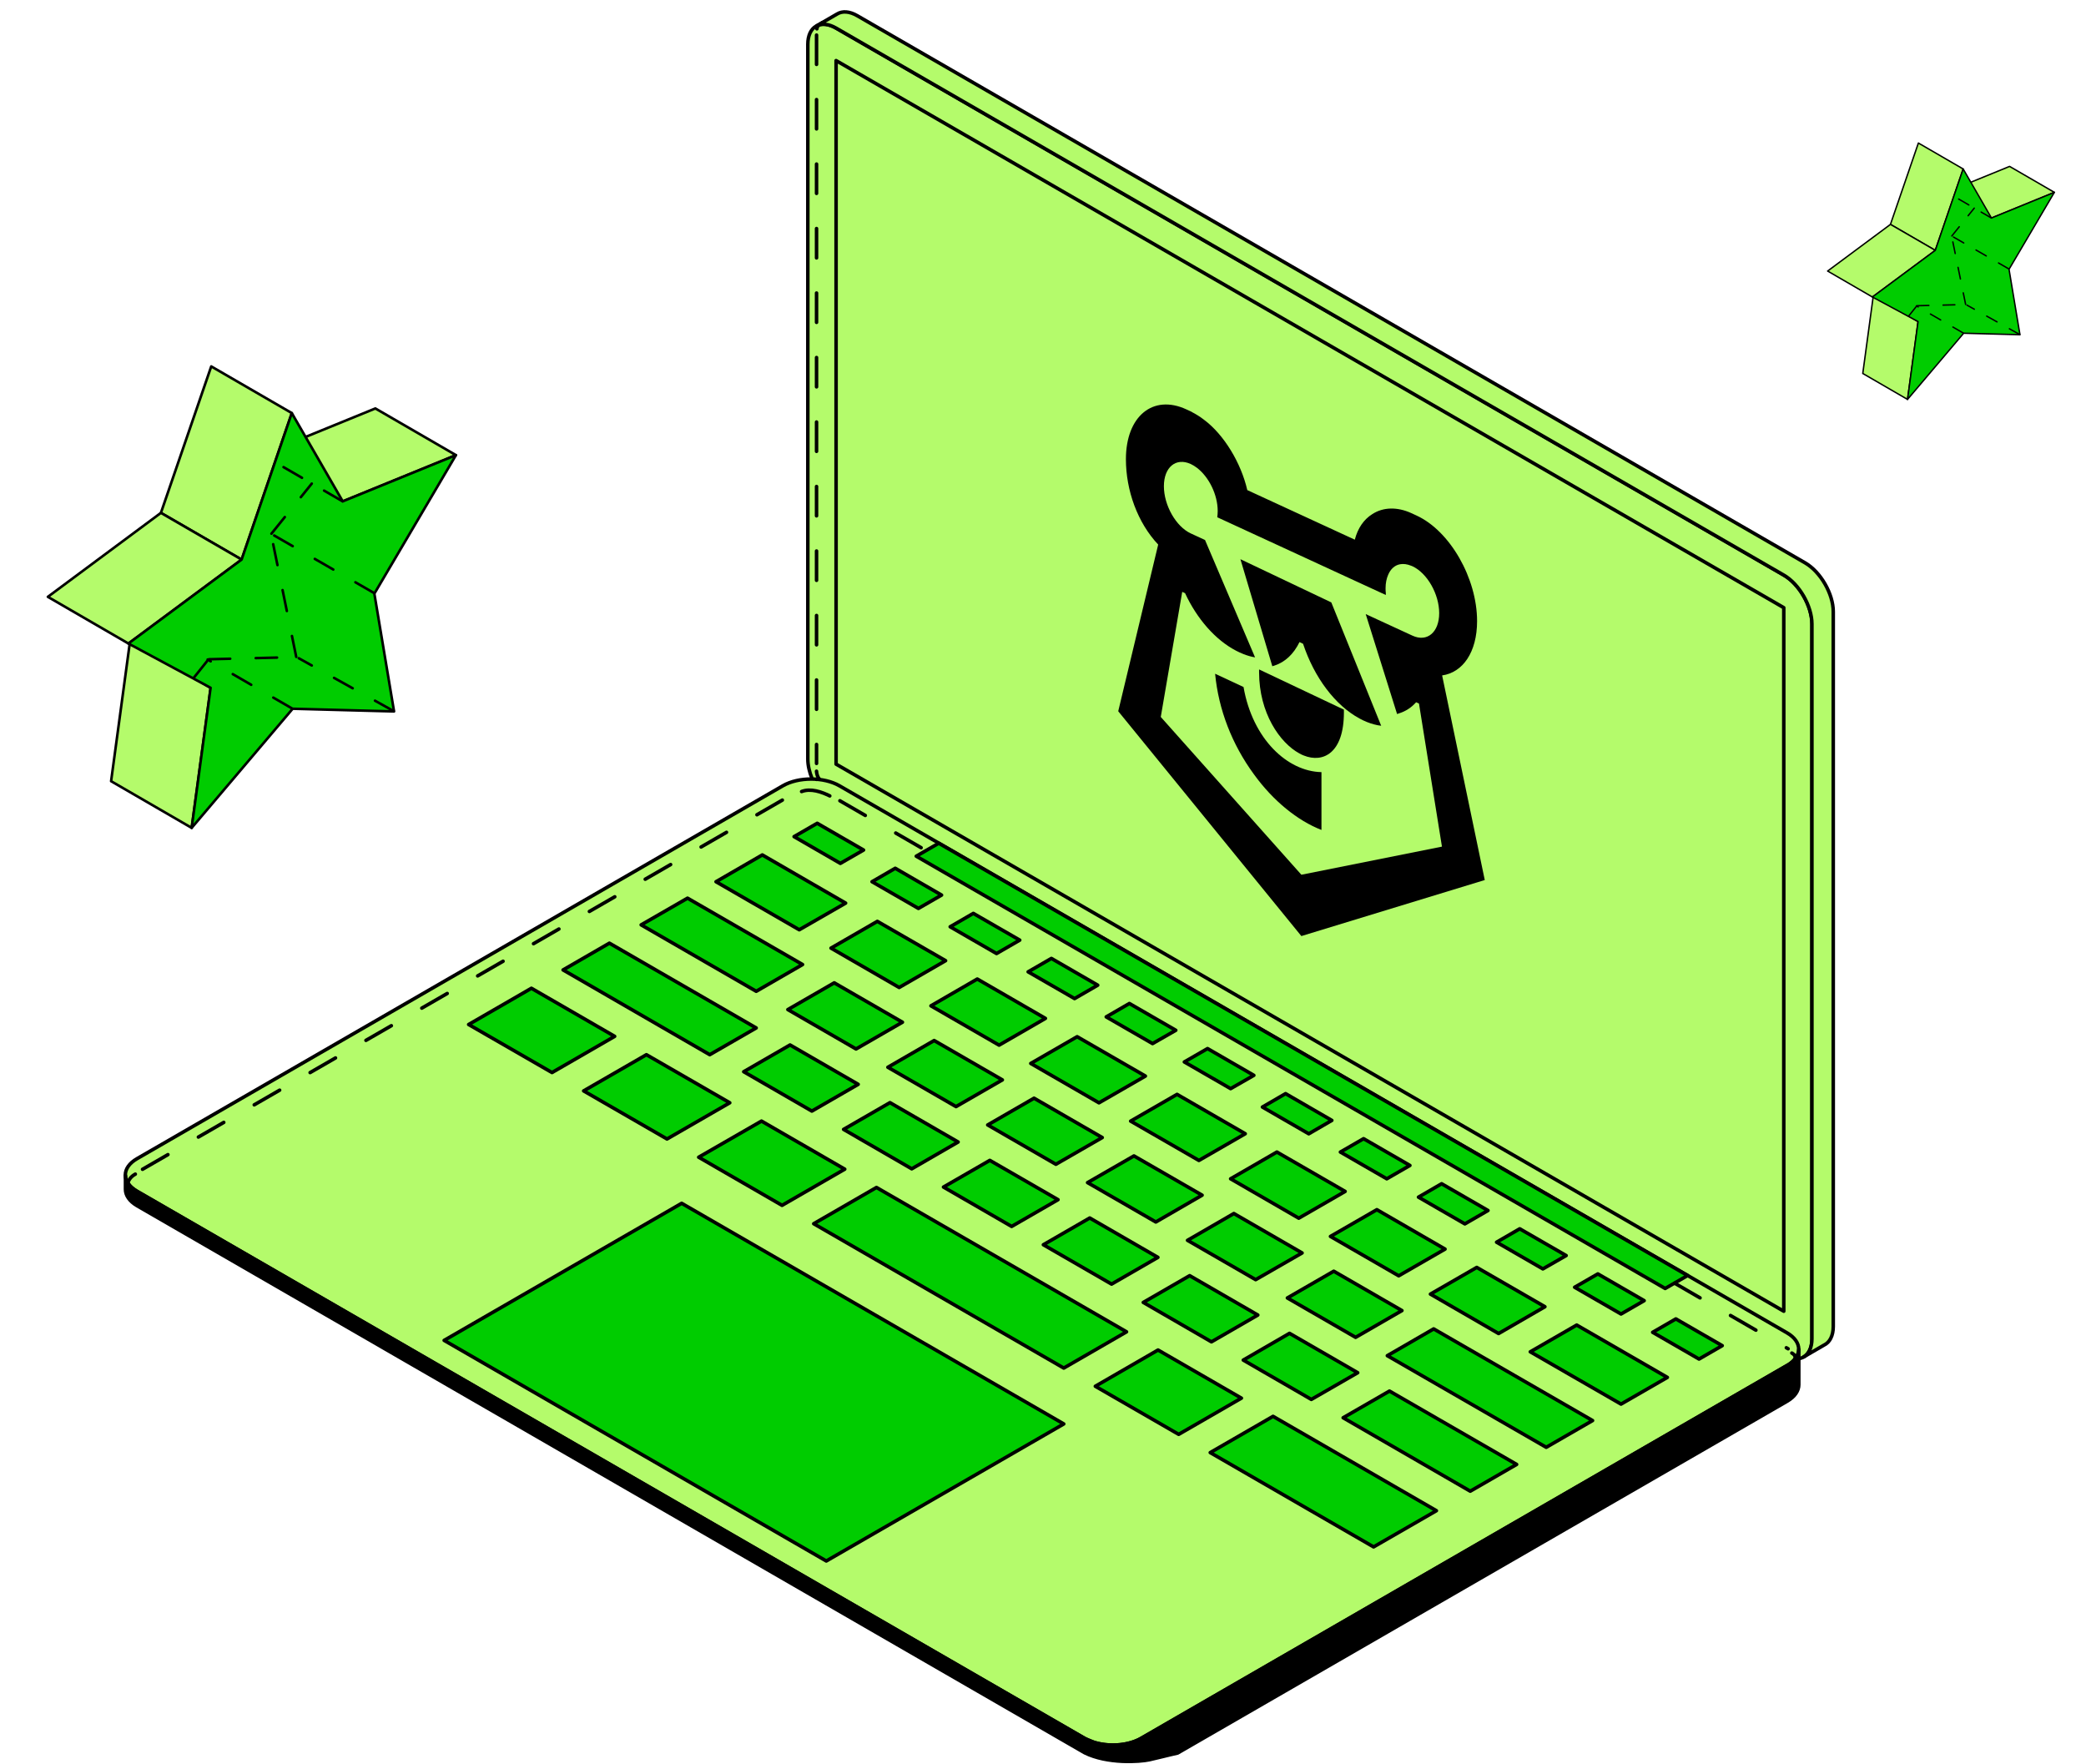
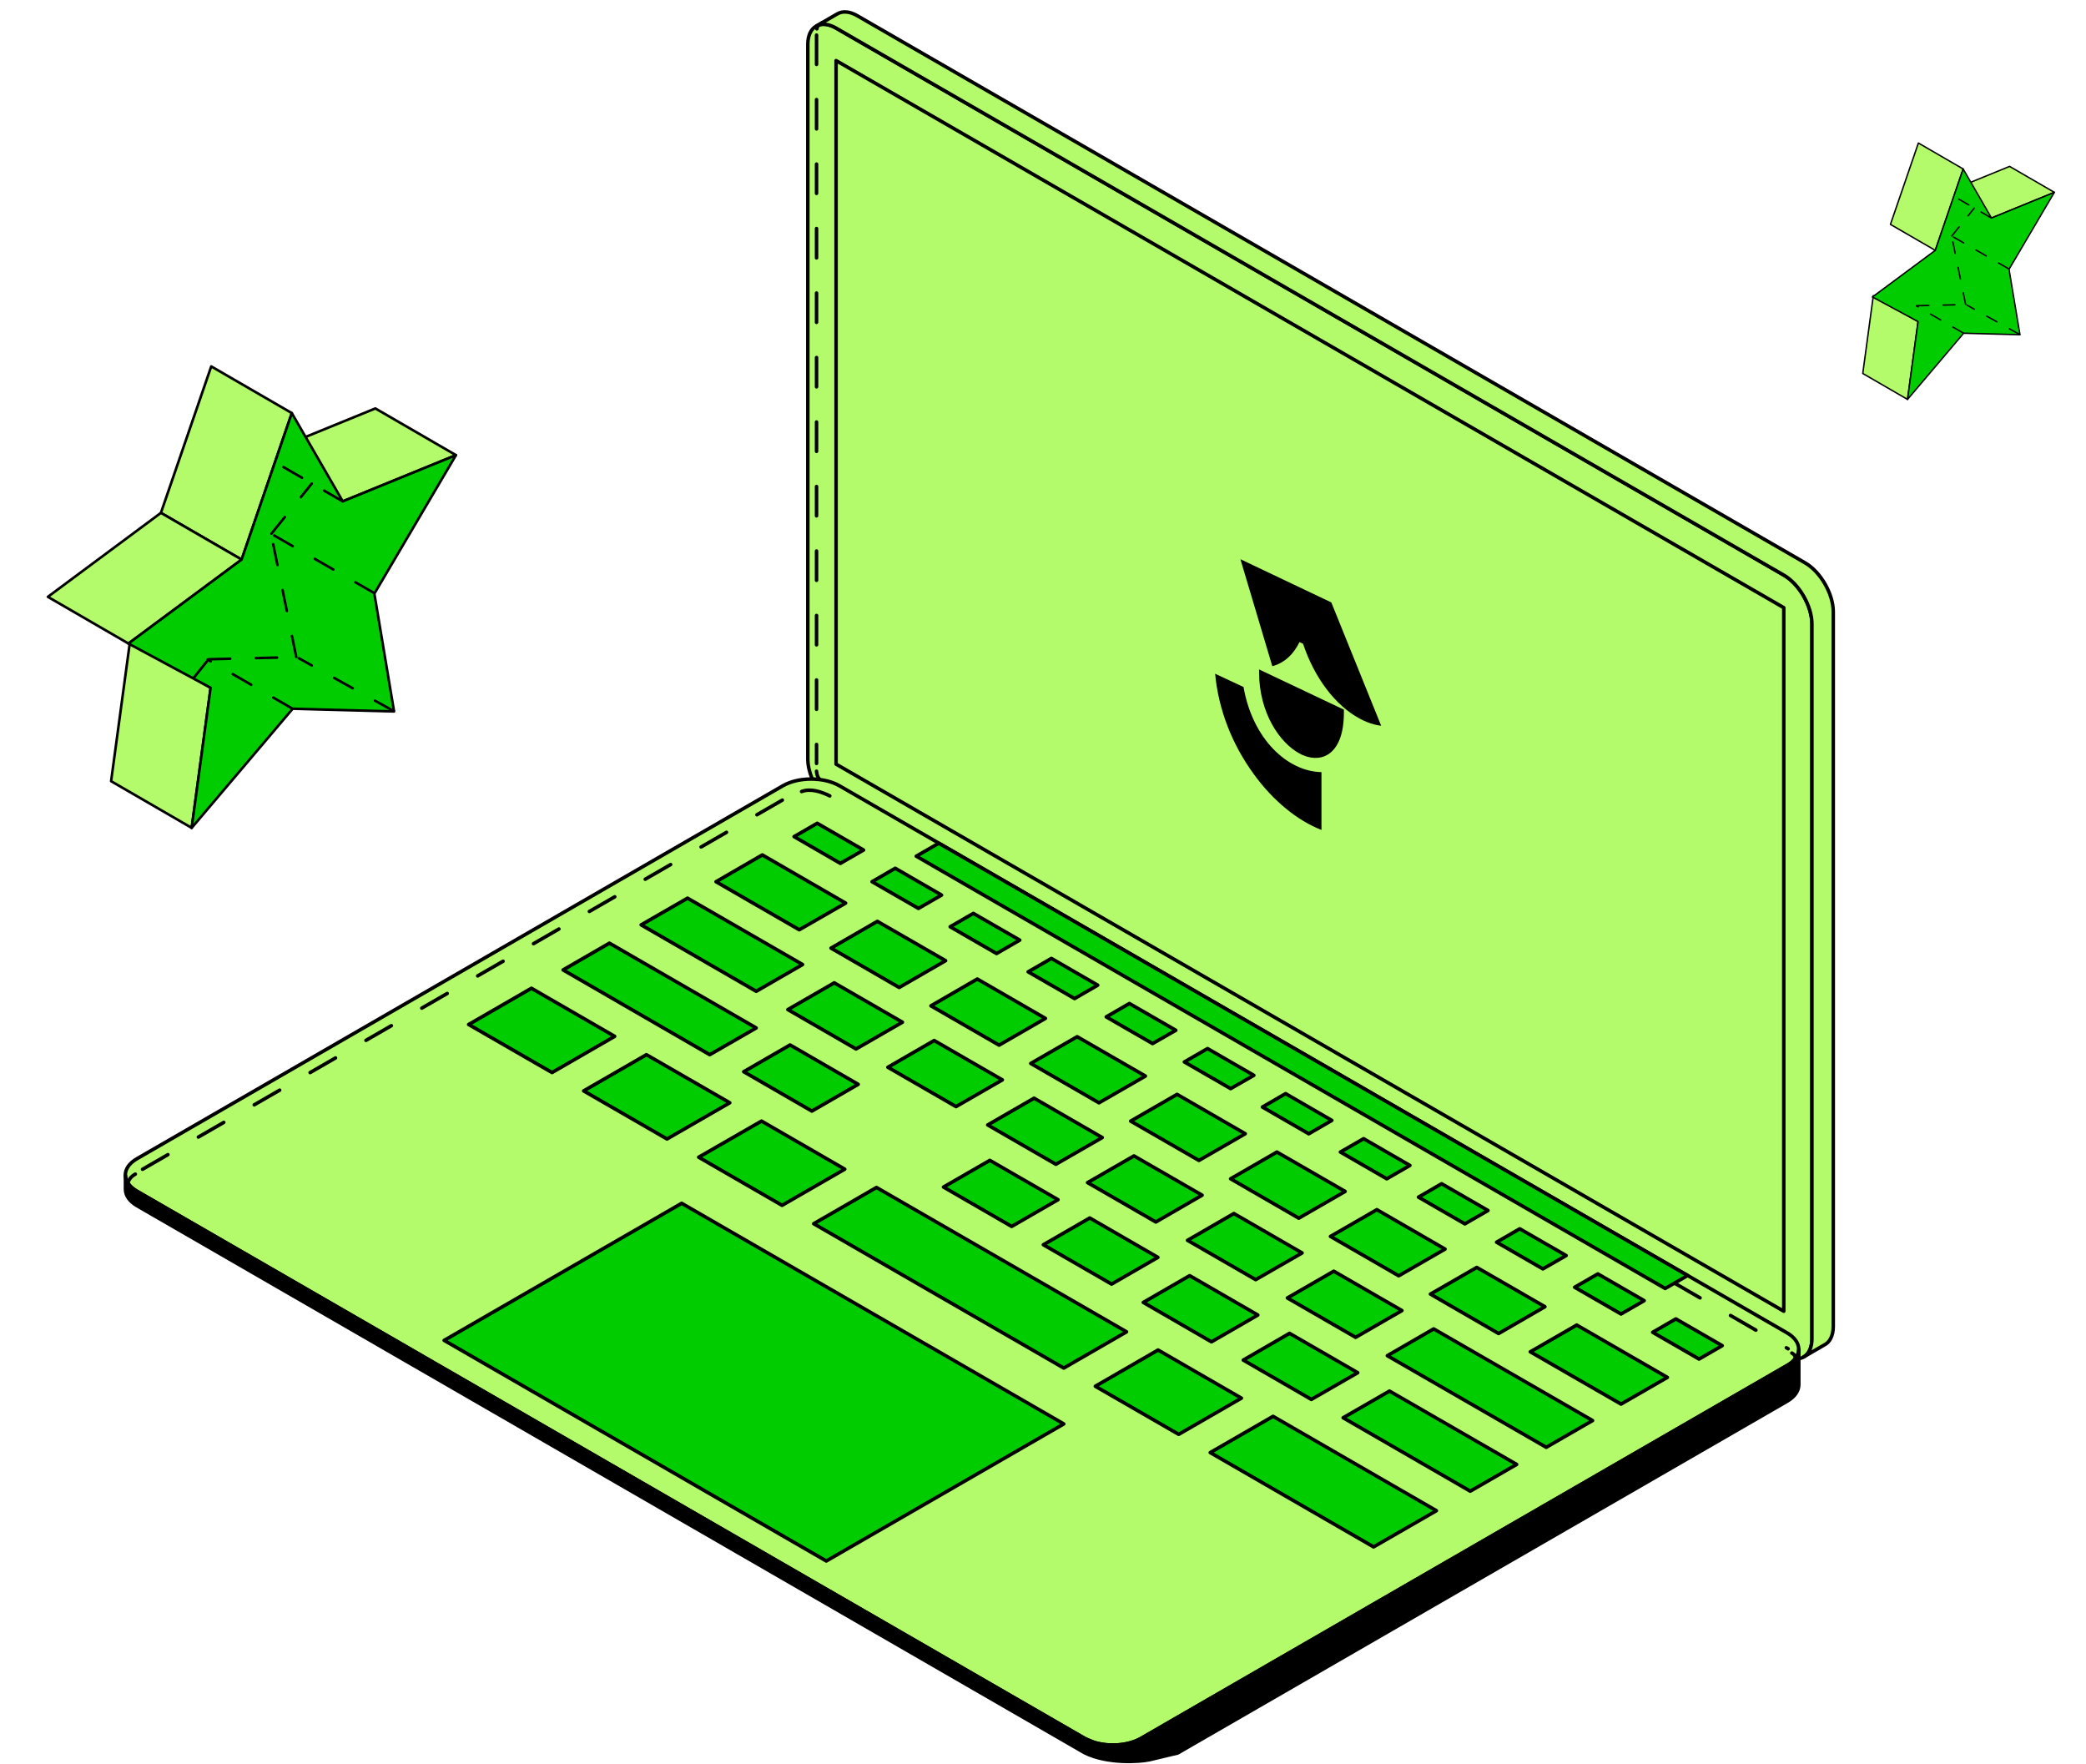
<svg xmlns="http://www.w3.org/2000/svg" width="175" height="148" viewBox="0 0 175 148" fill="none">
  <path d="M28.755 42.058L21.994 38.14L31.49 34.264L38.251 38.181L28.755 42.058Z" fill="#B4FB6B" stroke="black" stroke-width="0.214" stroke-miterlimit="10" stroke-linejoin="round" />
  <path d="M16.081 69.45L9.32 65.533L10.91 53.78L17.671 57.697L16.081 69.45Z" fill="#B4FB6B" stroke="black" stroke-width="0.214" stroke-miterlimit="10" stroke-linejoin="round" />
  <path d="M20.271 46.942L13.5 43.024L17.721 30.737L24.482 34.654L20.271 46.942Z" fill="#B4FB6B" stroke="black" stroke-width="0.214" stroke-miterlimit="10" stroke-linejoin="round" />
  <path d="M10.774 53.985L4.014 50.068L13.499 43.024L20.27 46.942L10.774 53.985Z" fill="#B4FB6B" stroke="black" stroke-width="0.214" stroke-miterlimit="10" stroke-linejoin="round" />
  <path d="M24.48 34.654L28.754 42.058L38.249 38.181L31.406 49.8L33.058 59.682L24.553 59.456L16.079 69.45L17.668 57.697L10.773 53.985L20.269 46.942L24.48 34.654Z" fill="#00CC00" stroke="black" stroke-width="0.214" stroke-miterlimit="10" stroke-linejoin="round" />
  <path d="M16.248 56.869L17.582 55.198" stroke="black" stroke-width="0.214" stroke-miterlimit="10" stroke-linecap="round" stroke-linejoin="round" stroke-dasharray="1.79 2.14" />
  <path d="M24.477 59.418L17.416 55.328" stroke="black" stroke-width="0.214" stroke-miterlimit="10" stroke-linecap="round" stroke-linejoin="round" stroke-dasharray="1.79 2.14" />
  <path d="M33.022 59.651L25.064 55.218" stroke="black" stroke-width="0.214" stroke-miterlimit="10" stroke-linecap="round" stroke-linejoin="round" stroke-dasharray="1.79 2.14" />
  <path d="M28.736 42.053L23.109 38.794" stroke="black" stroke-width="0.214" stroke-miterlimit="10" stroke-linecap="round" stroke-linejoin="round" stroke-dasharray="1.79 2.14" />
  <path d="M31.366 49.74L22.768 44.787" stroke="black" stroke-width="0.214" stroke-miterlimit="10" stroke-linecap="round" stroke-linejoin="round" stroke-dasharray="1.79 2.14" />
  <path d="M17.523 55.304L24.869 55.123" stroke="black" stroke-width="0.214" stroke-miterlimit="10" stroke-linecap="round" stroke-linejoin="round" stroke-dasharray="1.79 2.14" />
  <path d="M24.852 55.106L22.617 44.184" stroke="black" stroke-width="0.214" stroke-miterlimit="10" stroke-linecap="round" stroke-linejoin="round" stroke-dasharray="1.79 2.14" />
  <path d="M22.771 44.769L26.155 40.568" stroke="black" stroke-width="0.214" stroke-miterlimit="10" stroke-linecap="round" stroke-linejoin="round" stroke-dasharray="1.79 2.14" />
  <g clip-path="url(#clip0_3272_499)">
    <path d="M167.07 18.288L163.314 16.112L168.59 13.959L172.346 16.135L167.07 18.288Z" fill="#B4FB6B" stroke="black" stroke-width="0.119" stroke-miterlimit="10" stroke-linejoin="round" />
    <path d="M160.029 33.507L156.273 31.33L157.157 24.801L160.912 26.977L160.029 33.507Z" fill="#B4FB6B" stroke="black" stroke-width="0.119" stroke-miterlimit="10" stroke-linejoin="round" />
    <path d="M162.355 21.002L158.594 18.825L160.939 11.999L164.695 14.175L162.355 21.002Z" fill="#B4FB6B" stroke="black" stroke-width="0.119" stroke-miterlimit="10" stroke-linejoin="round" />
-     <path d="M157.08 24.915L153.324 22.738L158.594 18.825L162.356 21.002L157.08 24.915Z" fill="#B4FB6B" stroke="black" stroke-width="0.119" stroke-miterlimit="10" stroke-linejoin="round" />
    <path d="M164.695 14.175L167.069 18.288L172.345 16.135L168.543 22.59L169.46 28.079L164.735 27.954L160.027 33.506L160.911 26.977L157.08 24.915L162.356 21.002L164.695 14.175Z" fill="#00CC00" stroke="black" stroke-width="0.119" stroke-miterlimit="10" stroke-linejoin="round" />
-     <path d="M160.121 26.517L160.862 25.588" stroke="black" stroke-width="0.119" stroke-miterlimit="10" stroke-linecap="round" stroke-linejoin="round" stroke-dasharray="0.99 1.19" />
    <path d="M164.693 27.933L160.77 25.661" stroke="black" stroke-width="0.119" stroke-miterlimit="10" stroke-linecap="round" stroke-linejoin="round" stroke-dasharray="0.99 1.19" />
    <path d="M169.44 28.063L165.02 25.6" stroke="black" stroke-width="0.119" stroke-miterlimit="10" stroke-linecap="round" stroke-linejoin="round" stroke-dasharray="0.99 1.19" />
    <path d="M167.06 18.286L163.934 16.476" stroke="black" stroke-width="0.119" stroke-miterlimit="10" stroke-linecap="round" stroke-linejoin="round" stroke-dasharray="0.99 1.19" />
    <path d="M168.521 22.556L163.744 19.805" stroke="black" stroke-width="0.119" stroke-miterlimit="10" stroke-linecap="round" stroke-linejoin="round" stroke-dasharray="0.99 1.19" />
    <path d="M160.828 25.648L164.909 25.547" stroke="black" stroke-width="0.119" stroke-miterlimit="10" stroke-linecap="round" stroke-linejoin="round" stroke-dasharray="0.99 1.19" />
    <path d="M164.902 25.538L163.66 19.47" stroke="black" stroke-width="0.119" stroke-miterlimit="10" stroke-linecap="round" stroke-linejoin="round" stroke-dasharray="0.99 1.19" />
    <path d="M163.744 19.795L165.624 17.461" stroke="black" stroke-width="0.119" stroke-miterlimit="10" stroke-linecap="round" stroke-linejoin="round" stroke-dasharray="0.99 1.19" />
  </g>
  <path d="M152.216 51.17L152.322 111.934L152.144 112.827L151.605 113.605L151.07 113.951L150.916 113.988L150.882 113.058L150.3 112.183L149.646 111.665L148.251 110.821L73.602 67.754L69.881 65.692L69.134 65.483L68.244 65.394L68.133 65.328L67.929 64.667L67.772 64.135L67.77 63.676L67.76 63.042L67.775 3.88L67.789 3.454L67.871 2.996L68.107 2.485L68.538 2.154L68.874 2.037L70.803 2.045L150.335 47.876L152.216 51.17Z" fill="#B4FB6B" />
  <path d="M68.132 65.327C67.903 64.776 67.77 64.204 67.77 63.675V3.717C67.77 2.215 68.837 1.6 70.142 2.355L149.652 48.245C150.953 48.997 152.012 50.843 152.012 52.345V112.303C152.012 113.411 151.438 114.035 150.617 113.988" stroke="black" stroke-width="0.295" stroke-miterlimit="10" stroke-linecap="round" stroke-linejoin="round" />
  <path d="M151.433 47.216L71.923 1.321C71.266 0.939 70.663 0.91 70.236 1.169L68.537 2.154H68.541C68.964 1.949 69.522 2.002 70.138 2.355L149.647 48.246C150.948 48.997 152.007 50.843 152.007 52.345V112.303C152.007 113.05 151.749 113.576 151.322 113.826L153.025 112.837C153.493 112.615 153.797 112.069 153.797 111.273V51.315C153.797 49.813 152.734 47.971 151.433 47.216Z" fill="#B4FB6B" stroke="black" stroke-width="0.295" stroke-miterlimit="10" stroke-linecap="round" stroke-linejoin="round" />
  <path d="M149.646 109.997L70.141 64.102V5.083L149.646 50.978V109.997Z" fill="#B4FB6B" stroke="black" stroke-width="0.295" stroke-miterlimit="10" stroke-linecap="round" stroke-linejoin="round" />
  <path d="M95.729 145.83C94.428 146.581 92.297 146.581 90.992 145.83L11.491 99.935C10.19 99.18 10.19 97.953 11.491 97.202L65.681 65.916C66.986 65.165 69.112 65.165 70.417 65.916L131.697 101.293L149.923 111.815C151.224 112.566 151.224 113.797 149.923 114.548L95.729 145.83Z" fill="#B4FB6B" stroke="black" stroke-width="0.295" stroke-miterlimit="10" stroke-linecap="round" stroke-linejoin="round" />
  <path d="M70.5 72.428L66.617 70.184L68.558 69.064L72.445 71.308L70.5 72.428Z" fill="#00CC00" stroke="black" stroke-width="0.295" stroke-miterlimit="10" stroke-linecap="round" stroke-linejoin="round" />
  <path d="M77.049 76.207L73.158 73.966L75.103 72.838L78.99 75.087L77.049 76.207Z" fill="#00CC00" stroke="black" stroke-width="0.295" stroke-miterlimit="10" stroke-linecap="round" stroke-linejoin="round" />
  <path d="M83.603 79.991L79.712 77.746L81.654 76.622L85.549 78.866L83.603 79.991Z" fill="#00CC00" stroke="black" stroke-width="0.295" stroke-miterlimit="10" stroke-linecap="round" stroke-linejoin="round" />
  <path d="M90.148 83.77L86.253 81.526L88.203 80.401L92.09 82.646L90.148 83.77Z" fill="#00CC00" stroke="black" stroke-width="0.295" stroke-miterlimit="10" stroke-linecap="round" stroke-linejoin="round" />
  <path d="M96.691 87.546L92.804 85.305L94.746 84.181L98.641 86.429L96.691 87.546Z" fill="#00CC00" stroke="black" stroke-width="0.295" stroke-miterlimit="10" stroke-linecap="round" stroke-linejoin="round" />
  <path d="M103.24 91.325L99.357 89.085L101.303 87.964L105.189 90.209L103.24 91.325Z" fill="#00CC00" stroke="black" stroke-width="0.295" stroke-miterlimit="10" stroke-linecap="round" stroke-linejoin="round" />
  <path d="M109.795 95.113L105.908 92.869L107.85 91.744L111.732 93.989L109.795 95.113Z" fill="#00CC00" stroke="black" stroke-width="0.295" stroke-miterlimit="10" stroke-linecap="round" stroke-linejoin="round" />
  <path d="M116.34 98.888L112.449 96.644L114.394 95.523L118.281 97.768L116.34 98.888Z" fill="#00CC00" stroke="black" stroke-width="0.295" stroke-miterlimit="10" stroke-linecap="round" stroke-linejoin="round" />
  <path d="M122.891 102.671L119 100.427L120.941 99.302L124.832 101.547L122.891 102.671Z" fill="#00CC00" stroke="black" stroke-width="0.295" stroke-miterlimit="10" stroke-linecap="round" stroke-linejoin="round" />
  <path d="M129.435 106.447L125.552 104.206L127.494 103.082L131.389 105.327L129.435 106.447Z" fill="#00CC00" stroke="black" stroke-width="0.295" stroke-miterlimit="10" stroke-linecap="round" stroke-linejoin="round" />
  <path d="M135.992 110.231L132.101 107.986L134.047 106.866L137.934 109.11L135.992 110.231Z" fill="#00CC00" stroke="black" stroke-width="0.295" stroke-miterlimit="10" stroke-linecap="round" stroke-linejoin="round" />
  <path d="M142.537 114.01L138.646 111.765L140.591 110.641L144.482 112.885L142.537 114.01Z" fill="#00CC00" stroke="black" stroke-width="0.295" stroke-miterlimit="10" stroke-linecap="round" stroke-linejoin="round" />
  <path d="M67.051 77.997L60.069 73.967L63.952 71.718L70.941 75.76L67.051 77.997Z" fill="#00CC00" stroke="black" stroke-width="0.295" stroke-miterlimit="10" stroke-linecap="round" stroke-linejoin="round" />
  <path d="M63.441 83.159L53.788 77.586L57.679 75.346L67.328 80.914L63.441 83.159Z" fill="#00CC00" stroke="black" stroke-width="0.295" stroke-miterlimit="10" stroke-linecap="round" stroke-linejoin="round" />
  <path d="M59.542 88.477L47.238 81.366L51.124 79.121L63.438 86.233L59.542 88.477Z" fill="#00CC00" stroke="black" stroke-width="0.295" stroke-miterlimit="10" stroke-linecap="round" stroke-linejoin="round" />
  <path d="M46.309 89.975L39.315 85.945L44.581 82.904L51.566 86.938L46.309 89.975Z" fill="#00CC00" stroke="black" stroke-width="0.295" stroke-miterlimit="10" stroke-linecap="round" stroke-linejoin="round" />
  <path d="M55.957 95.548L48.963 91.514L54.229 88.477L61.223 92.511L55.957 95.548Z" fill="#00CC00" stroke="black" stroke-width="0.295" stroke-miterlimit="10" stroke-linecap="round" stroke-linejoin="round" />
  <path d="M65.607 101.116L58.614 97.078L63.883 94.046L70.869 98.08L65.607 101.116Z" fill="#00CC00" stroke="black" stroke-width="0.295" stroke-miterlimit="10" stroke-linecap="round" stroke-linejoin="round" />
  <path d="M98.883 120.326L91.889 116.292L97.151 113.251L104.145 117.289L98.883 120.326Z" fill="#00CC00" stroke="black" stroke-width="0.295" stroke-miterlimit="10" stroke-linecap="round" stroke-linejoin="round" />
  <path d="M115.234 129.768L101.53 121.856L106.799 118.815L120.504 126.731L115.234 129.768Z" fill="#00CC00" stroke="black" stroke-width="0.295" stroke-miterlimit="10" stroke-linecap="round" stroke-linejoin="round" />
  <path d="M89.242 114.766L68.264 102.656L73.53 99.615L94.508 111.725L89.242 114.766Z" fill="#00CC00" stroke="black" stroke-width="0.295" stroke-miterlimit="10" stroke-linecap="round" stroke-linejoin="round" />
  <path d="M75.433 82.839L69.716 79.536L73.603 77.291L79.328 80.59L75.433 82.839Z" fill="#00CC00" stroke="black" stroke-width="0.295" stroke-miterlimit="10" stroke-linecap="round" stroke-linejoin="round" />
  <path d="M71.816 87.997L66.095 84.693L69.986 82.449L75.707 85.752L71.816 87.997Z" fill="#00CC00" stroke="black" stroke-width="0.295" stroke-miterlimit="10" stroke-linecap="round" stroke-linejoin="round" />
  <path d="M68.109 93.208L62.392 89.905L66.279 87.66L71.996 90.964L68.109 93.208Z" fill="#00CC00" stroke="black" stroke-width="0.295" stroke-miterlimit="10" stroke-linecap="round" stroke-linejoin="round" />
-   <path d="M76.488 98.051L70.771 94.743L74.661 92.499L80.379 95.802L76.488 98.051Z" fill="#00CC00" stroke="black" stroke-width="0.295" stroke-miterlimit="10" stroke-linecap="round" stroke-linejoin="round" />
  <path d="M84.869 102.885L79.151 99.581L83.038 97.341L88.76 100.64L84.869 102.885Z" fill="#00CC00" stroke="black" stroke-width="0.295" stroke-miterlimit="10" stroke-linecap="round" stroke-linejoin="round" />
  <path d="M93.252 107.723L87.53 104.42L91.421 102.175L97.139 105.479L93.252 107.723Z" fill="#00CC00" stroke="black" stroke-width="0.295" stroke-miterlimit="10" stroke-linecap="round" stroke-linejoin="round" />
  <path d="M101.631 112.565L95.913 109.258L99.804 107.013L105.521 110.317L101.631 112.565Z" fill="#00CC00" stroke="black" stroke-width="0.295" stroke-miterlimit="10" stroke-linecap="round" stroke-linejoin="round" />
  <path d="M110.011 117.396L104.302 114.096L108.181 111.852L113.902 115.155L110.011 117.396Z" fill="#00CC00" stroke="black" stroke-width="0.295" stroke-miterlimit="10" stroke-linecap="round" stroke-linejoin="round" />
  <path d="M123.344 125.094L112.68 118.934L116.567 116.694L127.234 122.849L123.344 125.094Z" fill="#00CC00" stroke="black" stroke-width="0.295" stroke-miterlimit="10" stroke-linecap="round" stroke-linejoin="round" />
  <path d="M80.203 92.832L74.486 89.532L78.368 87.288L84.09 90.591L80.203 92.832Z" fill="#00CC00" stroke="black" stroke-width="0.295" stroke-miterlimit="10" stroke-linecap="round" stroke-linejoin="round" />
  <path d="M88.58 97.67L82.862 94.37L86.749 92.126L92.471 95.429L88.58 97.67Z" fill="#00CC00" stroke="black" stroke-width="0.295" stroke-miterlimit="10" stroke-linecap="round" stroke-linejoin="round" />
  <path d="M96.965 102.512L91.239 99.208L95.13 96.968L100.848 100.263L96.965 102.512Z" fill="#00CC00" stroke="black" stroke-width="0.295" stroke-miterlimit="10" stroke-linecap="round" stroke-linejoin="round" />
  <path d="M105.341 107.349L99.624 104.05L103.511 101.801L109.236 105.108L105.341 107.349Z" fill="#00CC00" stroke="black" stroke-width="0.295" stroke-miterlimit="10" stroke-linecap="round" stroke-linejoin="round" />
  <path d="M113.726 112.188L108.001 108.884L111.892 106.64L117.613 109.943L113.726 112.188Z" fill="#00CC00" stroke="black" stroke-width="0.295" stroke-miterlimit="10" stroke-linecap="round" stroke-linejoin="round" />
  <path d="M129.717 121.413L116.386 113.727L120.273 111.479L133.604 119.169L129.717 121.413Z" fill="#00CC00" stroke="black" stroke-width="0.295" stroke-miterlimit="10" stroke-linecap="round" stroke-linejoin="round" />
  <path d="M83.816 87.677L78.099 84.378L81.986 82.129L87.703 85.432L83.816 87.677Z" fill="#00CC00" stroke="black" stroke-width="0.295" stroke-miterlimit="10" stroke-linecap="round" stroke-linejoin="round" />
  <path d="M92.195 92.515L86.473 89.211L90.364 86.967L96.09 90.27L92.195 92.515Z" fill="#00CC00" stroke="black" stroke-width="0.295" stroke-miterlimit="10" stroke-linecap="round" stroke-linejoin="round" />
  <path d="M100.58 97.349L94.854 94.049L98.745 91.805L104.467 95.108L100.58 97.349Z" fill="#00CC00" stroke="black" stroke-width="0.295" stroke-miterlimit="10" stroke-linecap="round" stroke-linejoin="round" />
  <path d="M108.957 102.192L103.239 98.888L107.122 96.644L112.848 99.947L108.957 102.192Z" fill="#00CC00" stroke="black" stroke-width="0.295" stroke-miterlimit="10" stroke-linecap="round" stroke-linejoin="round" />
  <path d="M117.342 107.026L111.616 103.722L115.507 101.478L121.229 104.785L117.342 107.026Z" fill="#00CC00" stroke="black" stroke-width="0.295" stroke-miterlimit="10" stroke-linecap="round" stroke-linejoin="round" />
  <path d="M125.721 111.869L120.003 108.561L123.89 106.321L129.607 109.62L125.721 111.869Z" fill="#00CC00" stroke="black" stroke-width="0.295" stroke-miterlimit="10" stroke-linecap="round" stroke-linejoin="round" />
  <path d="M135.992 117.789L128.379 113.402L132.274 111.157L139.879 115.548L135.992 117.789Z" fill="#00CC00" stroke="black" stroke-width="0.295" stroke-miterlimit="10" stroke-linecap="round" stroke-linejoin="round" />
  <path d="M139.696 108.089L76.867 71.825L78.755 70.737L141.58 107.001L139.696 108.089Z" fill="#00CC00" stroke="black" stroke-width="0.295" stroke-miterlimit="10" stroke-linecap="round" stroke-linejoin="round" />
  <path d="M89.242 119.452L57.187 100.944L37.261 112.443L69.32 130.95L89.242 119.452Z" fill="#00CC00" stroke="black" stroke-width="0.295" stroke-miterlimit="10" stroke-linecap="round" stroke-linejoin="round" />
  <path d="M150.555 114.057C150.398 114.238 150.19 114.407 149.929 114.559L149.925 114.547L95.731 145.829C94.697 146.428 93.137 146.547 91.894 146.194C91.886 146.194 91.114 145.899 90.995 145.829L11.493 99.934C11.403 99.88 11.321 99.827 11.243 99.77C11.239 99.77 11.231 99.766 11.231 99.761C11.206 99.749 11.19 99.733 11.169 99.712C11.12 99.675 11.079 99.642 11.034 99.606C11.017 99.585 10.993 99.569 10.976 99.548C10.927 99.499 10.878 99.45 10.845 99.4C10.837 99.396 10.829 99.388 10.825 99.384C10.825 99.376 10.825 99.372 10.825 99.372C10.771 99.306 10.734 99.249 10.693 99.187C10.586 99.006 10.529 98.809 10.525 98.621V99.766C10.525 100.266 10.841 100.763 11.498 101.148L90.999 147.039C92.904 147.983 95.612 147.799 96.421 147.622C97.221 147.446 97.948 147.245 98.793 147.06L149.929 117.547C150.586 117.165 150.906 116.66 150.906 116.164V113.205C150.904 113.497 150.787 113.789 150.555 114.057Z" fill="black" stroke="black" stroke-width="0.295" stroke-miterlimit="10" stroke-linecap="round" stroke-linejoin="round" />
  <path d="M68.502 2.943V64.043M68.502 65.37V65.382" stroke="black" stroke-width="0.295" stroke-miterlimit="10" stroke-linecap="round" stroke-linejoin="round" stroke-dasharray="2.46 2.95" />
  <path d="M68.532 2.418C68.54 2.296 68.579 2.226 68.683 2.115C68.759 2.034 68.873 1.977 68.986 1.896" stroke="black" stroke-width="0.295" stroke-miterlimit="10" stroke-linecap="round" stroke-linejoin="round" stroke-dasharray="2.46 2.95" />
  <path d="M68.499 64.697C68.531 65.158 68.746 65.363 68.746 65.363" stroke="black" stroke-width="0.295" stroke-miterlimit="10" stroke-linecap="round" stroke-linejoin="round" stroke-dasharray="2.46 2.95" />
  <path d="M11.957 98.09L66.391 66.682" stroke="black" stroke-width="0.295" stroke-miterlimit="10" stroke-linecap="round" stroke-linejoin="round" stroke-dasharray="2.46 2.95" />
  <path d="M11.352 98.497C11.002 98.684 10.769 98.975 10.688 99.353" stroke="black" stroke-width="0.295" stroke-miterlimit="10" stroke-linecap="round" stroke-linejoin="round" stroke-dasharray="2.46 2.95" />
  <path d="M67.248 66.401C67.99 66.119 68.882 66.393 69.74 66.829" stroke="black" stroke-width="0.295" stroke-miterlimit="10" stroke-linecap="round" stroke-linejoin="round" stroke-dasharray="2.46 2.95" />
  <path d="M140.493 107.647L150.008 113.147" stroke="black" stroke-width="0.295" stroke-miterlimit="10" stroke-linecap="round" stroke-linejoin="round" stroke-dasharray="2.46 2.95" />
-   <path d="M70.461 67.175L77.67 71.341" stroke="black" stroke-width="0.295" stroke-miterlimit="10" stroke-linecap="round" stroke-linejoin="round" stroke-dasharray="2.46 2.95" />
  <path d="M150.322 113.507C150.546 113.629 150.681 113.827 150.555 114.059" stroke="black" stroke-width="0.295" stroke-miterlimit="10" stroke-linecap="round" stroke-linejoin="round" stroke-dasharray="2.46 2.95" />
  <path d="M110.861 64.773L110.861 69.623C108.852 68.843 106.805 67.178 105.208 64.974C103.348 62.441 102.224 59.52 101.939 56.519L104.323 57.631C105.088 62.02 108.02 64.719 110.861 64.773Z" fill="black" />
  <path d="M109.37 63.376C109.31 63.347 109.25 63.329 109.19 63.3C109.13 63.272 109.07 63.243 109.003 63.201C107.376 62.319 105.628 59.818 105.628 56.391L105.628 56.158L112.744 59.53L112.744 59.764C112.744 63.18 110.997 64.035 109.37 63.376Z" fill="black" />
  <path d="M115.871 60.884C115.474 60.838 115.069 60.727 114.664 60.565L114.649 60.558C114.551 60.522 114.454 60.475 114.356 60.429C114.259 60.383 114.162 60.336 114.064 60.28L114.057 60.276C112.002 59.167 110.255 56.828 109.318 54.007L109.018 53.864C108.53 54.866 107.818 55.536 106.933 55.829L106.738 55.889L104.062 46.911L111.687 50.536L115.871 60.884Z" fill="black" />
-   <path d="M94.456 38.519C94.456 34.914 96.728 33.051 99.525 34.341L99.982 34.552L99.982 34.562C100.319 34.736 100.657 34.94 100.994 35.202C102.681 36.452 104.113 38.828 104.638 41.113L113.658 45.273C113.906 44.317 114.408 43.575 115.128 43.127C116.05 42.53 117.22 42.511 118.39 43.041L118.847 43.252C121.644 44.541 123.916 48.509 123.916 52.104C123.916 54.716 122.716 56.417 120.984 56.66L124.561 73.825L109.175 78.526L93.811 59.665L97.163 45.684C95.431 43.845 94.456 41.14 94.456 38.519ZM104.286 54.858L104.278 54.854C104.181 54.819 104.083 54.774 103.986 54.729C103.896 54.687 103.791 54.639 103.686 54.581C101.961 53.68 100.417 51.917 99.419 49.761L99.18 49.65L97.38 60.144L109.175 73.38L120.969 71.022L119.042 59.022L118.802 58.911C118.405 59.354 117.932 59.666 117.385 59.838L117.205 59.9L114.573 51.516C114.573 51.516 118.427 53.293 118.495 53.324C119.732 53.895 120.737 53.038 120.737 51.438C120.737 49.838 119.732 48.073 118.487 47.499C118.442 47.479 118.405 47.461 118.36 47.45C118.052 47.328 117.745 47.282 117.46 47.334C117.017 47.41 116.665 47.729 116.463 48.204C116.32 48.524 116.238 48.91 116.238 49.363C116.238 49.488 116.245 49.627 116.26 49.759L116.26 49.913L102.119 43.392C102.141 43.229 102.156 43.053 102.156 42.87C102.156 41.491 101.414 40.002 100.409 39.24C100.244 39.116 100.072 39.007 99.899 38.928C98.655 38.354 97.642 39.188 97.642 40.788C97.642 42.388 98.655 44.175 99.899 44.749C99.974 44.783 101.092 45.299 101.092 45.299L105.291 55.147C104.961 55.092 104.623 54.994 104.286 54.858Z" fill="black" />
  <defs>
    <clipPath id="clip0_3272_499">
      <rect width="23.907" height="23.358" fill="white" transform="translate(151.094 11.288)" />
    </clipPath>
  </defs>
</svg>